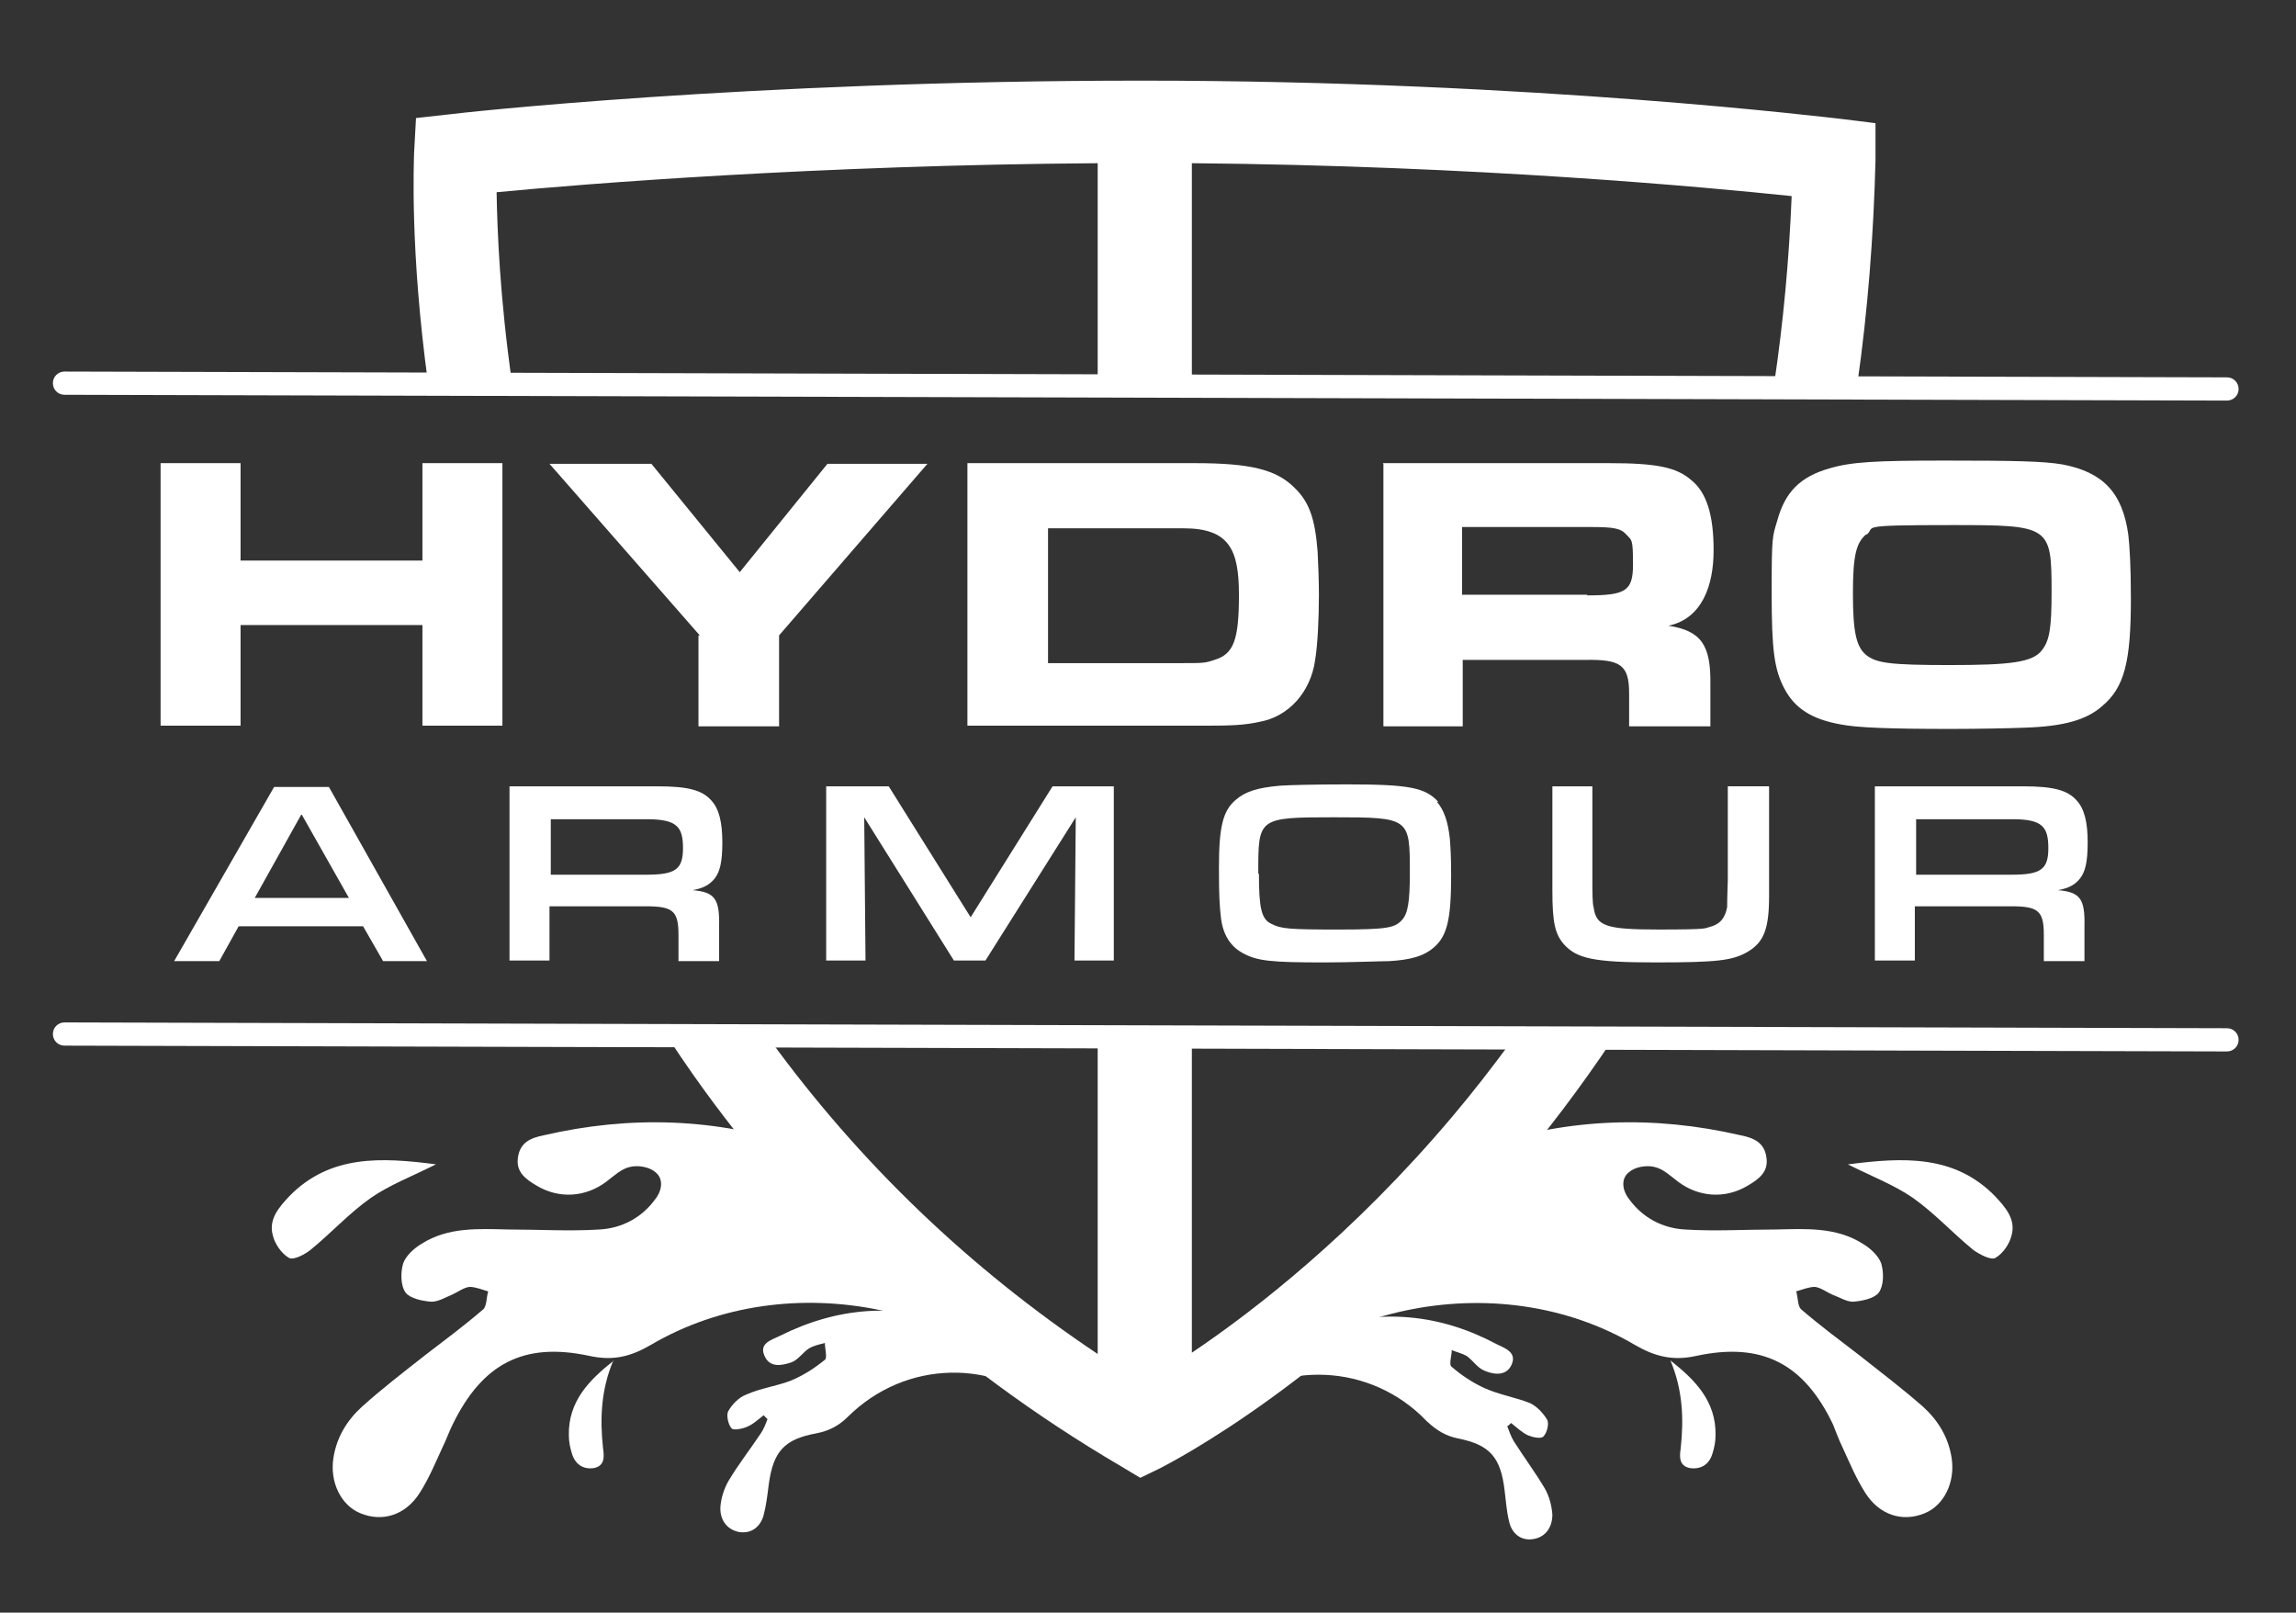
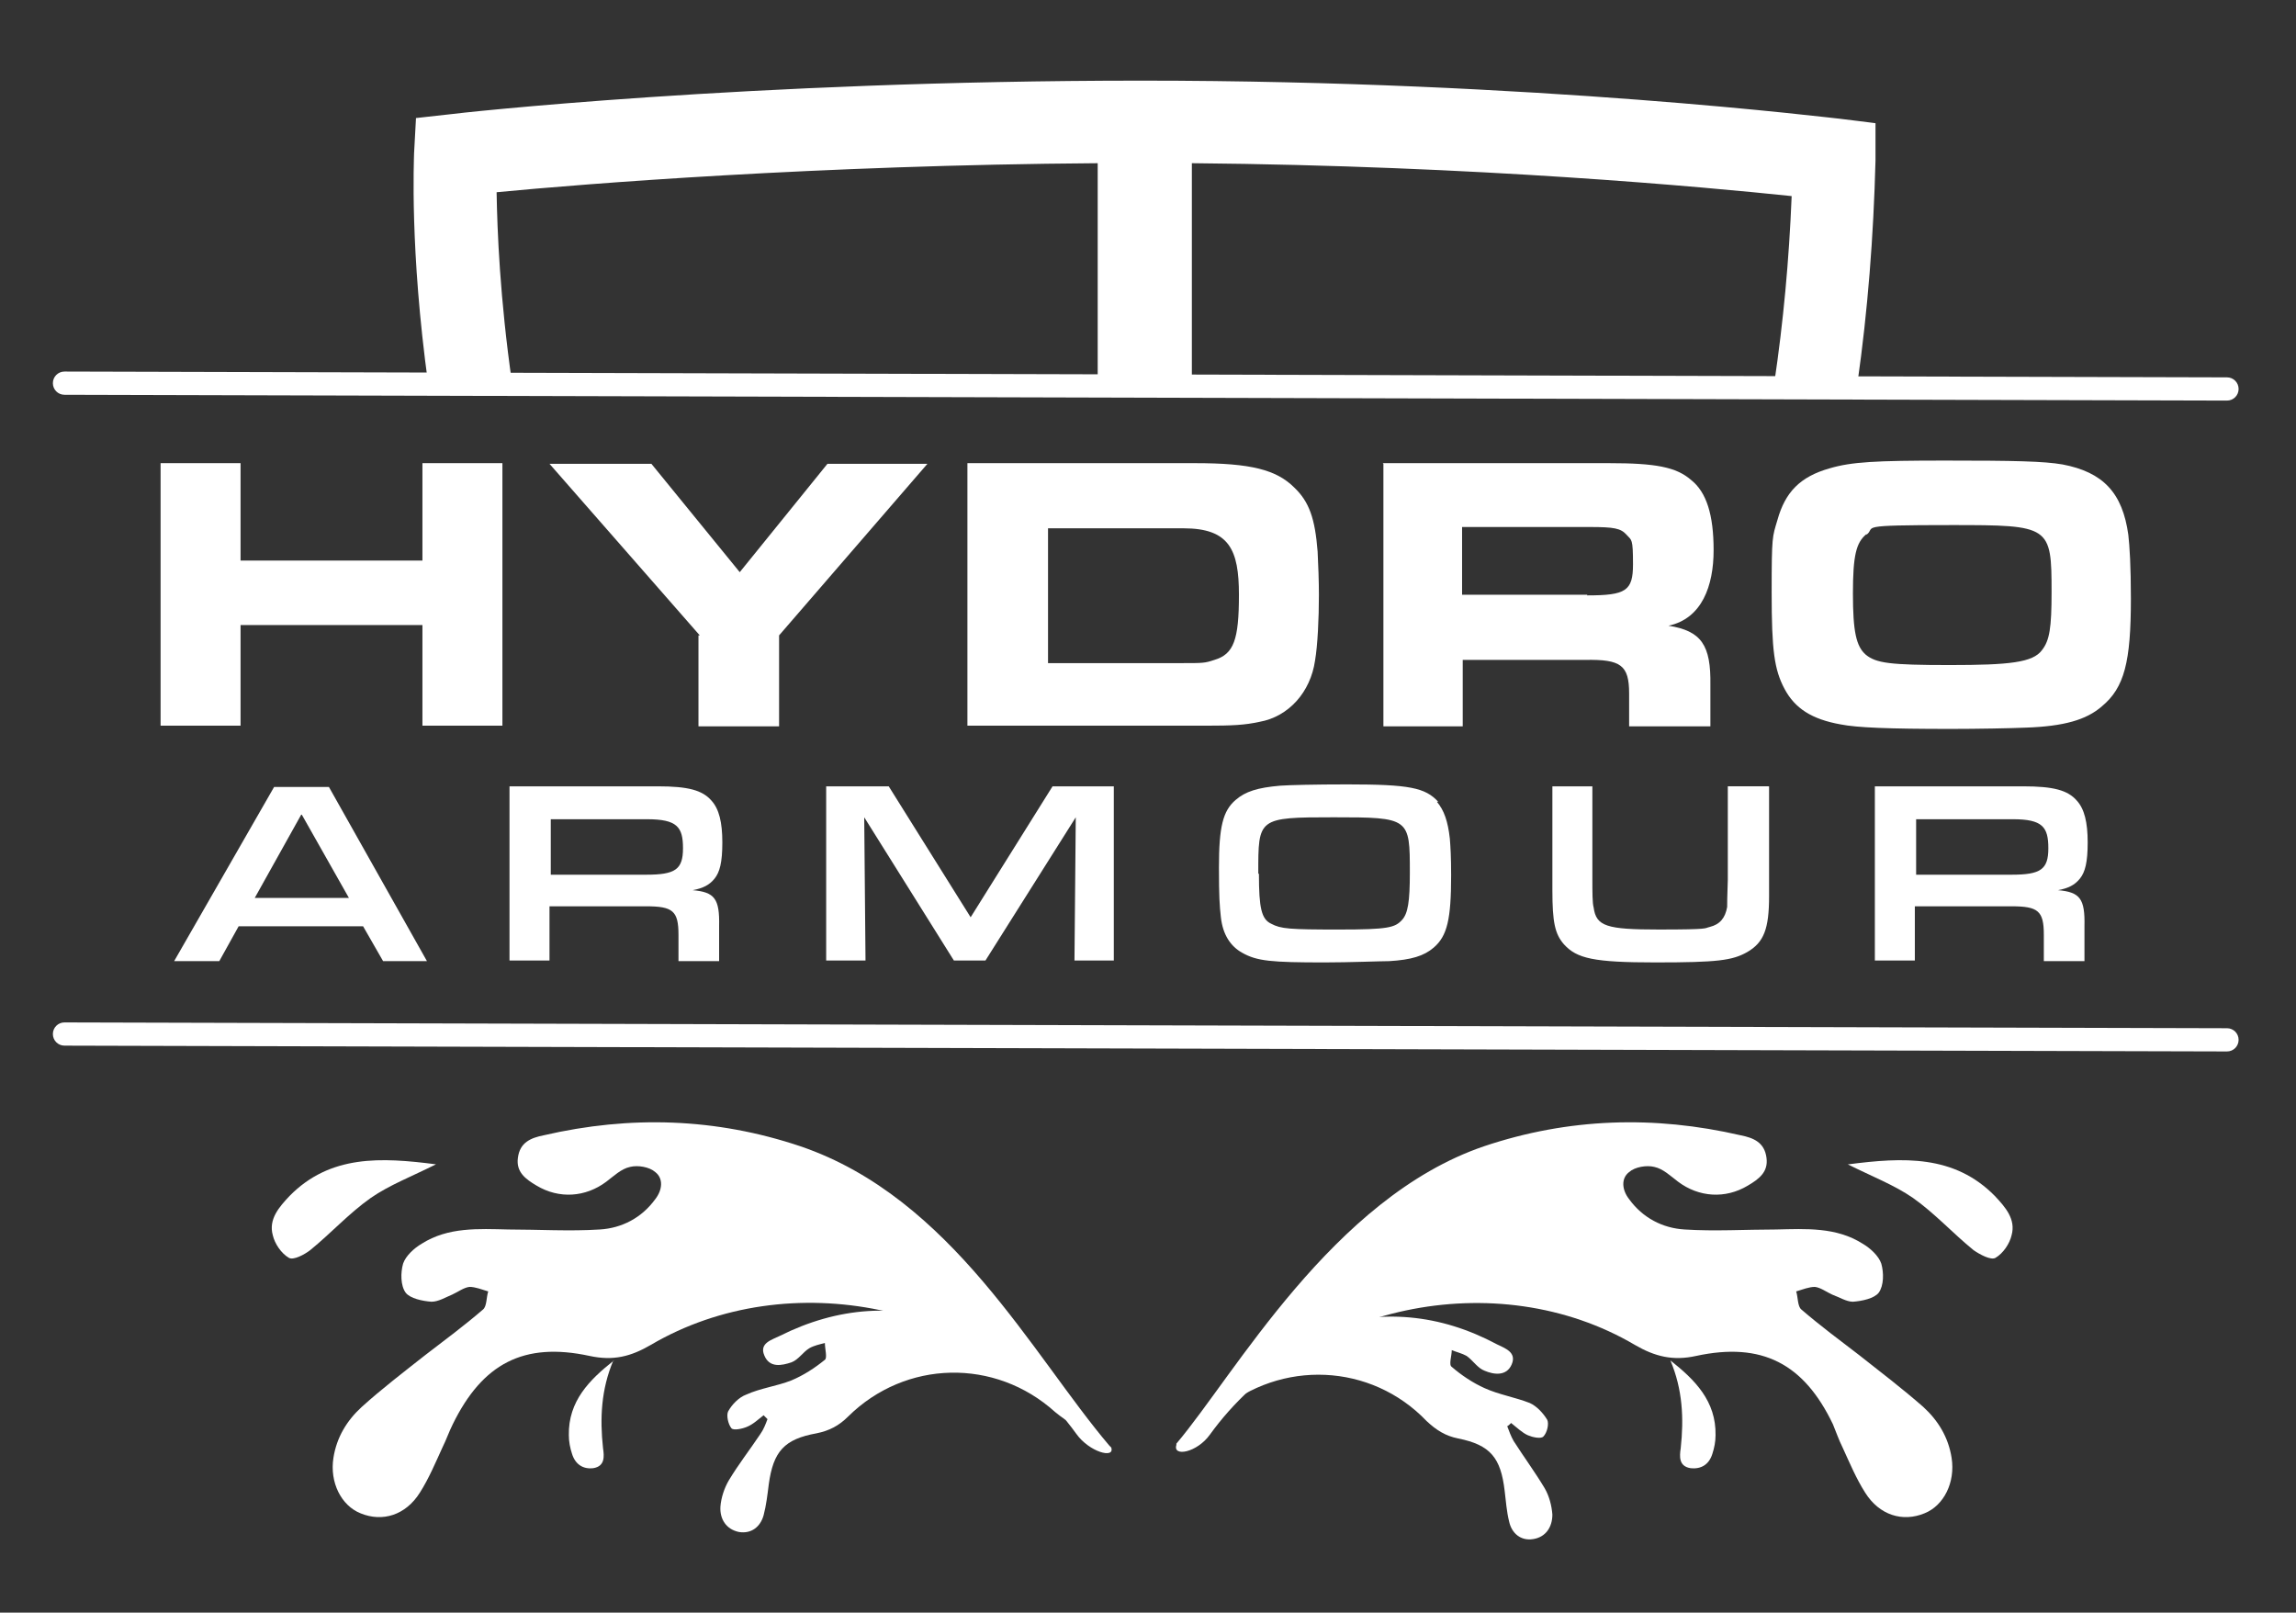
<svg xmlns="http://www.w3.org/2000/svg" id="Layer_1" data-name="Layer 1" version="1.1" viewBox="0 0 356 250">
  <rect x="0" y="0" width="356" height="250" fill="#333333" stroke="none" />
  <defs>
    <style> .cls-1 { fill: #fff; stroke-width: 0px; } </style>
  </defs>
  <g>
    <path class="cls-1" d="M79.4,59.4c-1.9-13.2-2.3-23.7-2.4-29.6,13.5-1.3,49.8-4.2,93.2-4.5v34.1h14.6V25.3c44.3.4,79.6,3.7,93,5.1-.4,9.9-1.3,19.6-2.7,29h12.9c1.6-11.2,2.5-22.8,2.8-34.5v-5.8c.1,0-5.6-.7-5.6-.7-.5,0-47-5.9-108.2-5.9s-106.6,5.1-107.1,5.2l-5.4.6-.3,5.5c0,.9-.7,14.8,2.2,35.8h13,0Z" />
-     <path class="cls-1" d="M234.5,161.2c-3,4.1-6.1,8.1-9.4,12-15.3,18.1-30.5,29.9-40.3,36.5v-48.5h-14.6v48.7c-19.9-13.3-36.9-29.6-50.8-48.7h-15.6c1.2,1.8,2.4,3.6,3.6,5.3,17.4,24.7,39.8,45.2,66.4,60.8l3,1.8,3.1-1.5c1.1-.6,27.5-13.8,54.4-45.6,5.6-6.6,10.9-13.6,15.7-20.8h-15.6,0Z" />
  </g>
  <path class="cls-1" d="M345.3,62.1h0l-335.3-.9c-1,0-1.8-.8-1.8-1.8s.8-1.8,1.8-1.8h0l335.3.9c1,0,1.8.8,1.8,1.8,0,1-.8,1.8-1.8,1.8Z" />
  <path class="cls-1" d="M345.3,163h0l-335.3-.9c-1,0-1.8-.8-1.8-1.8s.8-1.8,1.8-1.8h0l335.3.9c1,0,1.8.8,1.8,1.8,0,1-.8,1.8-1.8,1.8Z" />
  <g>
    <path class="cls-1" d="M24.9,71.8h12.4v15.1h28.2v-15.1h12.4v40.7h-12.4v-15.6h-28.2v15.6h-12.4s0-40.7,0-40.7Z" />
    <path class="cls-1" d="M108.5,98.5l-23.3-26.6h15.8l13.7,16.8,13.6-16.8h15.5l-23,26.6v14.1h-12.5v-14.1h0Z" />
    <path class="cls-1" d="M150.1,71.8h35.2c8.6,0,12.6,1,15.4,3.8,2.3,2.2,3.2,4.8,3.6,9.9.1,1.9.2,4.7.2,6.7,0,3.7-.2,7.9-.6,10.2-.7,4.9-4.1,8.7-8.6,9.5-2.3.5-4.1.6-8.5.6h-36.8v-40.7h0ZM183.2,102.8c3.4,0,3.6,0,5.1-.5,3-.9,3.8-3.1,3.8-10.1s-1.5-10.3-8.6-10.3h-21v20.9h20.8,0Z" />
    <path class="cls-1" d="M214.4,71.8h35.1c7.2,0,10.4.6,12.7,2.6,2.4,1.9,3.5,5.4,3.5,10.9s-1.8,10.6-7,11.7c5.1.8,6.6,3,6.5,9.2v6.4h-12.6v-5.1c0-4.4-1.3-5.3-6.8-5.2h-19v10.3h-12.3v-40.7h0ZM246.1,92.3c6,0,7.1-.7,7.1-4.8s-.2-3.7-1-4.6c-.9-1-1.9-1.2-5.7-1.2h-19.8v10.5h19.4,0Z" />
    <path class="cls-1" d="M319.8,72c6.3,1.2,9.3,4.4,10.2,10.9.2,1.7.4,4.9.4,9.9,0,9.8-1,13.8-4.5,16.7-2.4,2.1-5.9,3.1-11.8,3.3-2.2.1-7.6.2-11.6.2-9.7,0-14.6-.2-17.1-.7-4.5-.8-7.1-2.5-8.7-5.5-1.6-3-2-6-2-14.9s.1-8.6.9-11.3c1.2-4.3,3.5-6.7,8.1-8,3.4-1,7.1-1.2,17.9-1.2s15.3.1,18.2.6h0ZM289.4,82.8c-1.6,1.3-2.1,3.3-2.1,9.2s.5,8.2,2,9.5c1.6,1.3,3.7,1.6,13,1.6s12.9-.4,14.3-2.3c1.2-1.5,1.5-3.5,1.5-9,0-10.3-.2-10.4-15.5-10.4s-11.6.3-13.2,1.5h0Z" />
  </g>
  <g>
    <path class="cls-1" d="M37,143.6l-3,5.4h-7l15.5-27h8.5l15.2,27h-6.8l-3.1-5.4h-19.3,0ZM46.7,126.3l-7.2,12.9h14.6s-7.3-12.9-7.3-12.9Z" />
    <path class="cls-1" d="M79.1,121.9h22.9c4.7,0,6.9.6,8.3,2.2,1.2,1.3,1.7,3.4,1.7,6.5s-.4,4.6-1.2,5.6c-.8,1-1.8,1.5-3.4,1.8,3.4.3,4.2,1.3,4.1,5.6v5.4h-6.3v-4.1c0-3.7-.9-4.4-5-4.4h-15v8.4h-6.2v-27h0ZM100.2,135.6c4.5,0,5.7-.8,5.7-4.1s-.9-4.5-5.6-4.5h-14.9v8.6h14.8Z" />
    <path class="cls-1" d="M128.2,121.9h9.6l12.7,20.3,12.7-20.3h9.5v27h-6.1l.2-22.2-14,22.2h-4.9l-13.9-22.2.2,22.2h-6.1v-27h0Z" />
    <path class="cls-1" d="M222.8,124.3c1.1,1.3,1.7,3,2,5.7.1,1.3.2,2.7.2,5.7,0,6.8-.6,9.4-2.7,11.2-1.5,1.3-3.5,1.9-6.9,2.1-1.3,0-6.2.2-10,.2-8.3,0-10.5-.2-12.8-1.5-1.8-1-3-2.8-3.3-5.5-.2-1.8-.3-3.2-.3-7.7,0-6.3.6-8.8,2.6-10.5,1.5-1.3,3.4-1.9,6.9-2.2,1.4-.1,5.4-.2,10.4-.2,9.6,0,12.1.5,14.1,2.7h0ZM195.2,135.5c0,5.3.4,7,1.9,7.7,1.5.8,2.8.9,10.5.9s8.7-.3,9.8-1.5c.9-1,1.2-2.8,1.2-7.3,0-8.5,0-8.6-11.8-8.6s-11.7.1-11.7,8.7h0Z" />
    <path class="cls-1" d="M274.3,121.9v17c0,5.1-.8,7.2-3.4,8.7-2.3,1.3-4.6,1.6-14.2,1.6s-12.2-.6-14.2-2.8c-1.4-1.6-1.8-3.4-1.8-8.4v-16.1h6.2v14.1c0,2.4,0,4,.2,4.7.4,2.9,2,3.4,10.1,3.4s7-.2,7.9-.4c1.6-.4,2.4-1.4,2.7-3.1,0-.3,0-1.7.1-4.2v-14.5h6.2,0Z" />
    <path class="cls-1" d="M290.8,121.9h22.9c4.7,0,6.9.6,8.3,2.2,1.2,1.3,1.7,3.4,1.7,6.5s-.4,4.6-1.2,5.6c-.8,1-1.8,1.5-3.4,1.8,3.4.3,4.2,1.3,4.1,5.6v5.4h-6.3v-4.1c0-3.7-.9-4.4-5-4.4h-15v8.4h-6.2v-27h0ZM311.9,135.6c4.5,0,5.7-.8,5.7-4.1s-.9-4.5-5.5-4.5h-15v8.6h14.8Z" />
  </g>
  <path class="cls-1" d="M182.4,223.8c9-10.6,24.2-38.1,47.7-46.1,13.1-4.4,26.4-4.8,39.8-1.7,2,.4,3.7,1.1,4,3.5.3,2.2-1.2,3.3-2.9,4.3-3.5,2.1-7.6,1.8-10.8-.6-1.2-.9-2.3-2-3.7-2.3-1.2-.3-3,0-3.9.8-1.3,1-1.1,2.8,0,4.2,2.1,2.9,5.2,4.5,8.6,4.7,4.7.3,9.5,0,14.2,0,4.6-.1,9.3-.4,13.4,2.2,1.2.7,2.5,1.9,2.9,3.1.4,1.4.4,3.4-.4,4.5-.7.9-2.6,1.3-4,1.4-1,0-2.1-.7-3.2-1.1-.9-.4-1.8-1.1-2.7-1.2-.9,0-1.9.4-2.9.7.3.9.2,2.3.8,2.8,2.9,2.5,6,4.8,9,7.1,3.3,2.6,6.7,5.2,9.9,8,2.3,2.1,3.9,4.7,4.4,7.9.6,3.8-1.2,7.4-4.2,8.6-3.4,1.4-7,.3-9.2-3.2-1.4-2.2-2.4-4.6-3.5-7-.6-1.2-1-2.4-1.5-3.6-4.5-9.4-11-12.8-21.2-10.6-3.6.8-6.4.1-9.5-1.7-21.4-12.6-51.3-6.3-65.9,13.9-2,2.8-5.8,3.5-5.2,1.6h0Z" />
  <path class="cls-1" d="M186.9,219.8c4.4-6.4,10.1-11.2,17.6-13.8,9.6-3.2,18.8-2.3,27.6,2.4,1.2.6,3.1,1.2,2.3,3.1s-2.8,1.6-4.2,1c-1.1-.4-1.8-1.6-2.8-2.3-.7-.4-1.6-.6-2.3-.9,0,.9-.5,2.3,0,2.6,1.5,1.3,3.3,2.5,5.1,3.3,2.2,1,4.7,1.4,7,2.3,1.1.5,2.1,1.6,2.7,2.6.3.6,0,2-.6,2.6-.4.4-1.7.1-2.4-.2-.9-.4-1.7-1.2-2.6-1.9-.2.2-.4.4-.6.5.3.8.6,1.6,1,2.3,1.6,2.5,3.3,4.8,4.8,7.3.7,1.2,1.1,2.7,1.2,4.1,0,1.9-1,3.5-3,3.8-1.9.3-3.3-.9-3.7-2.7-.4-1.6-.5-3.2-.7-4.8-.6-5.1-2.2-7.1-7.2-8.1-2-.4-3.4-1.3-4.9-2.7-8.6-9-22.6-9.6-32.1-1.5-.5.4-1.1.8-1.6,1.2-.1-.2-.2-.3-.4-.5h0Z" />
  <path class="cls-1" d="M286.6,180.5c8.5-1.1,16.4-1.5,22.7,4.9,1.6,1.7,3.3,3.6,2.6,6.1-.3,1.3-1.3,2.8-2.5,3.5-.7.4-2.4-.5-3.4-1.2-3.2-2.6-6-5.7-9.4-8.1-2.9-2-6.3-3.3-10.1-5.2h0Z" />
  <path class="cls-1" d="M259,210.9c3.8,3,7.1,6.3,7,11.6,0,1-.2,2-.5,2.9-.5,1.6-1.7,2.4-3.4,2.2-1.8-.3-1.7-1.8-1.5-3.1.5-4.6.3-9.1-1.6-13.6h0Z" />
  <path class="cls-1" d="M172,224.1c-11.9-14-24.4-38.4-47.9-46.4-13.1-4.4-26.4-4.8-39.8-1.7-2,.4-3.7,1.1-4,3.5-.3,2.2,1.2,3.3,2.9,4.3,3.5,2.1,7.6,1.8,10.8-.6,1.2-.9,2.3-2,3.7-2.3,1.2-.3,3,0,3.9.8,1.3,1,1.1,2.8,0,4.2-2.1,2.9-5.2,4.5-8.6,4.7-4.7.3-9.5,0-14.2,0-4.6-.1-9.3-.4-13.4,2.2-1.2.7-2.5,1.9-2.9,3.1-.4,1.4-.4,3.4.4,4.5.7.9,2.6,1.3,4,1.4,1.1,0,2.2-.7,3.2-1.1.9-.4,1.8-1.1,2.7-1.2.9,0,1.9.4,2.9.7-.3.9-.2,2.3-.8,2.8-2.9,2.5-6,4.8-9,7.1-3.3,2.6-6.7,5.2-9.8,8-2.3,2.1-3.9,4.7-4.4,7.9-.6,3.8,1.2,7.4,4.2,8.6,3.4,1.4,7,.3,9.2-3.2,1.4-2.2,2.4-4.6,3.5-7,.6-1.2,1-2.4,1.6-3.6,4.6-9.4,11-12.8,21.2-10.6,3.7.8,6.4.1,9.5-1.7,21.4-12.6,51.4-6.4,66,13.8,2,2.8,6,3.9,5.4,2.1h0Z" />
  <path class="cls-1" d="M165.8,219.6c-4.3-6.5-9.8-11.5-17.2-14.2-9.5-3.5-18.7-2.8-27.7,1.7-1.2.6-3.2,1.1-2.4,3,.8,2,2.7,1.6,4.2,1.1,1.1-.4,1.8-1.6,2.8-2.2.7-.4,1.6-.6,2.4-.8,0,.9.4,2.3,0,2.6-1.6,1.3-3.3,2.4-5.2,3.2-2.3.9-4.8,1.2-7,2.2-1.1.4-2.2,1.5-2.8,2.6-.3.6,0,2,.5,2.6.3.4,1.7.1,2.4-.2,1-.4,1.8-1.2,2.6-1.8.2.2.4.4.6.6-.3.8-.6,1.6-1.1,2.3-1.6,2.4-3.4,4.7-4.9,7.2-.7,1.2-1.2,2.7-1.3,4.1-.1,1.9.9,3.5,2.9,3.9,1.9.3,3.3-.8,3.8-2.6.4-1.5.6-3.2.8-4.8.7-5.1,2.4-7,7.4-7.9,2-.4,3.5-1.2,4.9-2.6,8.9-8.8,22.8-9.1,32.1-.7.5.4,1,.8,1.6,1.2.1-.1.2-.3.4-.5h0Z" />
  <path class="cls-1" d="M67.6,180.5c-8.5-1.1-16.4-1.5-22.7,4.9-1.6,1.7-3.3,3.6-2.6,6.1.3,1.3,1.3,2.8,2.5,3.5.7.4,2.4-.5,3.3-1.2,3.2-2.6,6-5.7,9.4-8.1,2.9-2,6.3-3.3,10.1-5.2h0Z" />
  <path class="cls-1" d="M95.2,210.9c-3.8,3-7.1,6.3-7,11.6,0,1,.2,2,.5,2.9.5,1.6,1.7,2.4,3.3,2.2,1.8-.3,1.7-1.8,1.5-3.1-.5-4.6-.3-9.1,1.6-13.6h0Z" />
</svg>